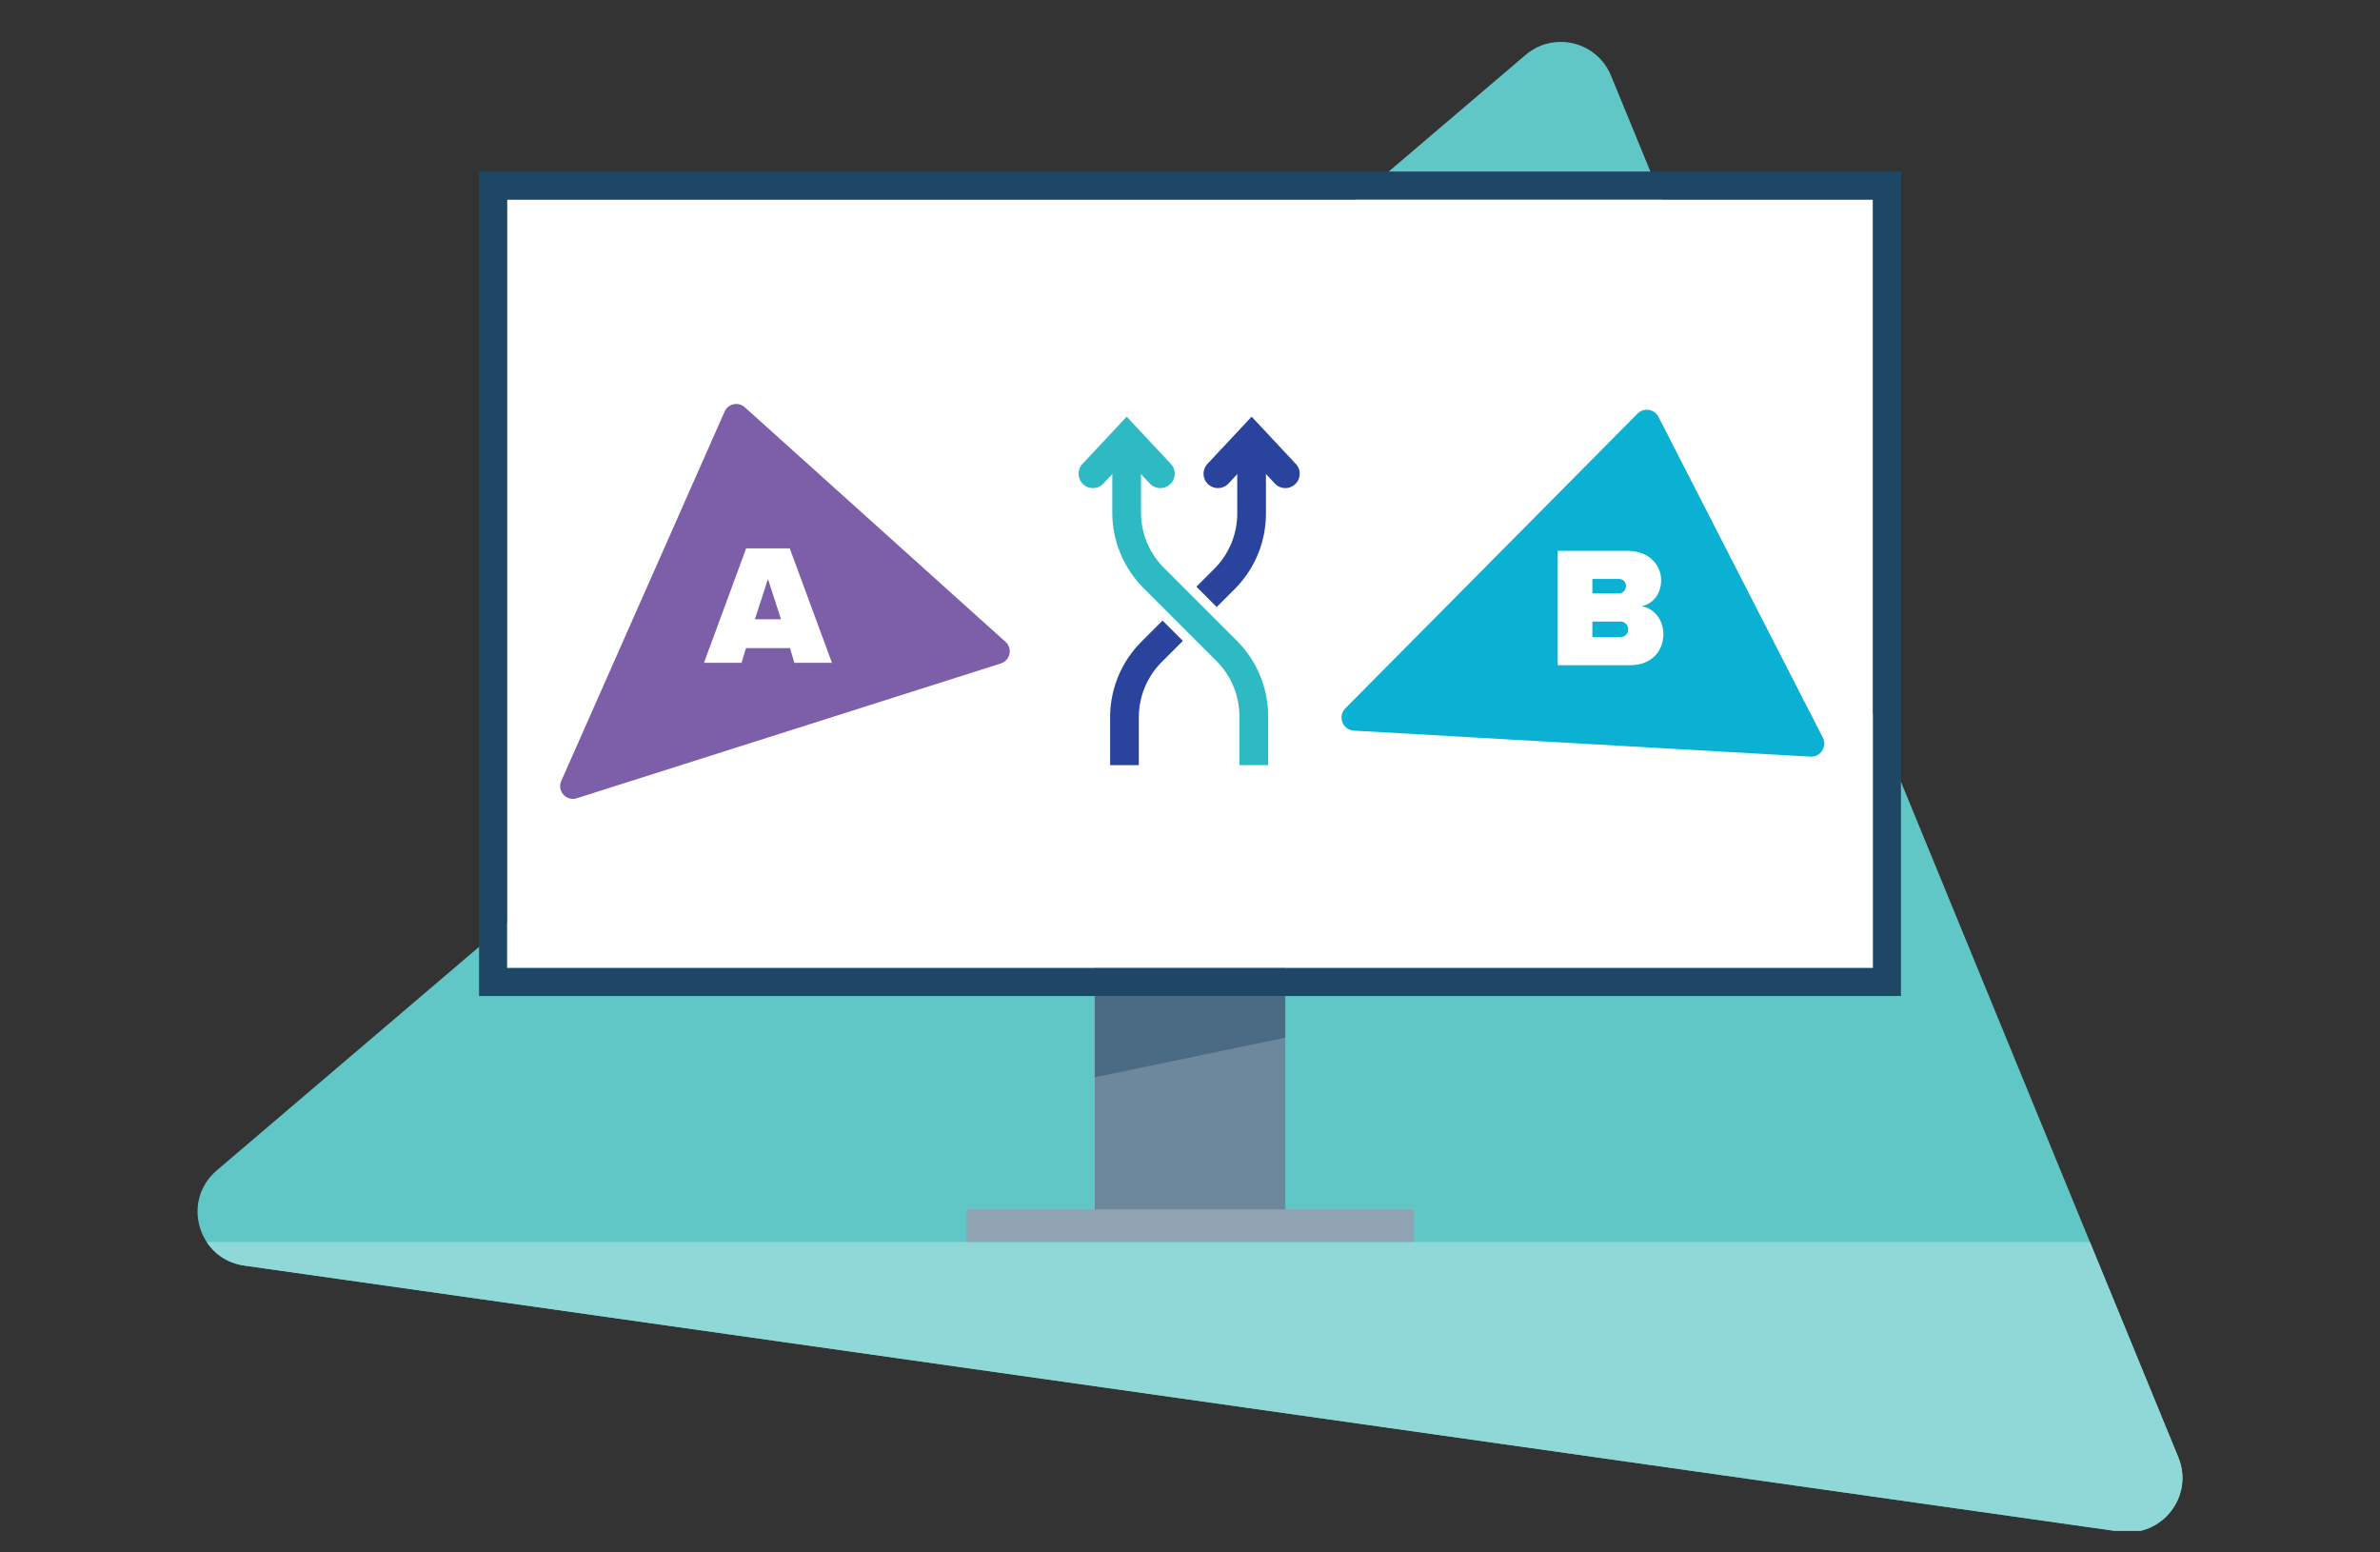
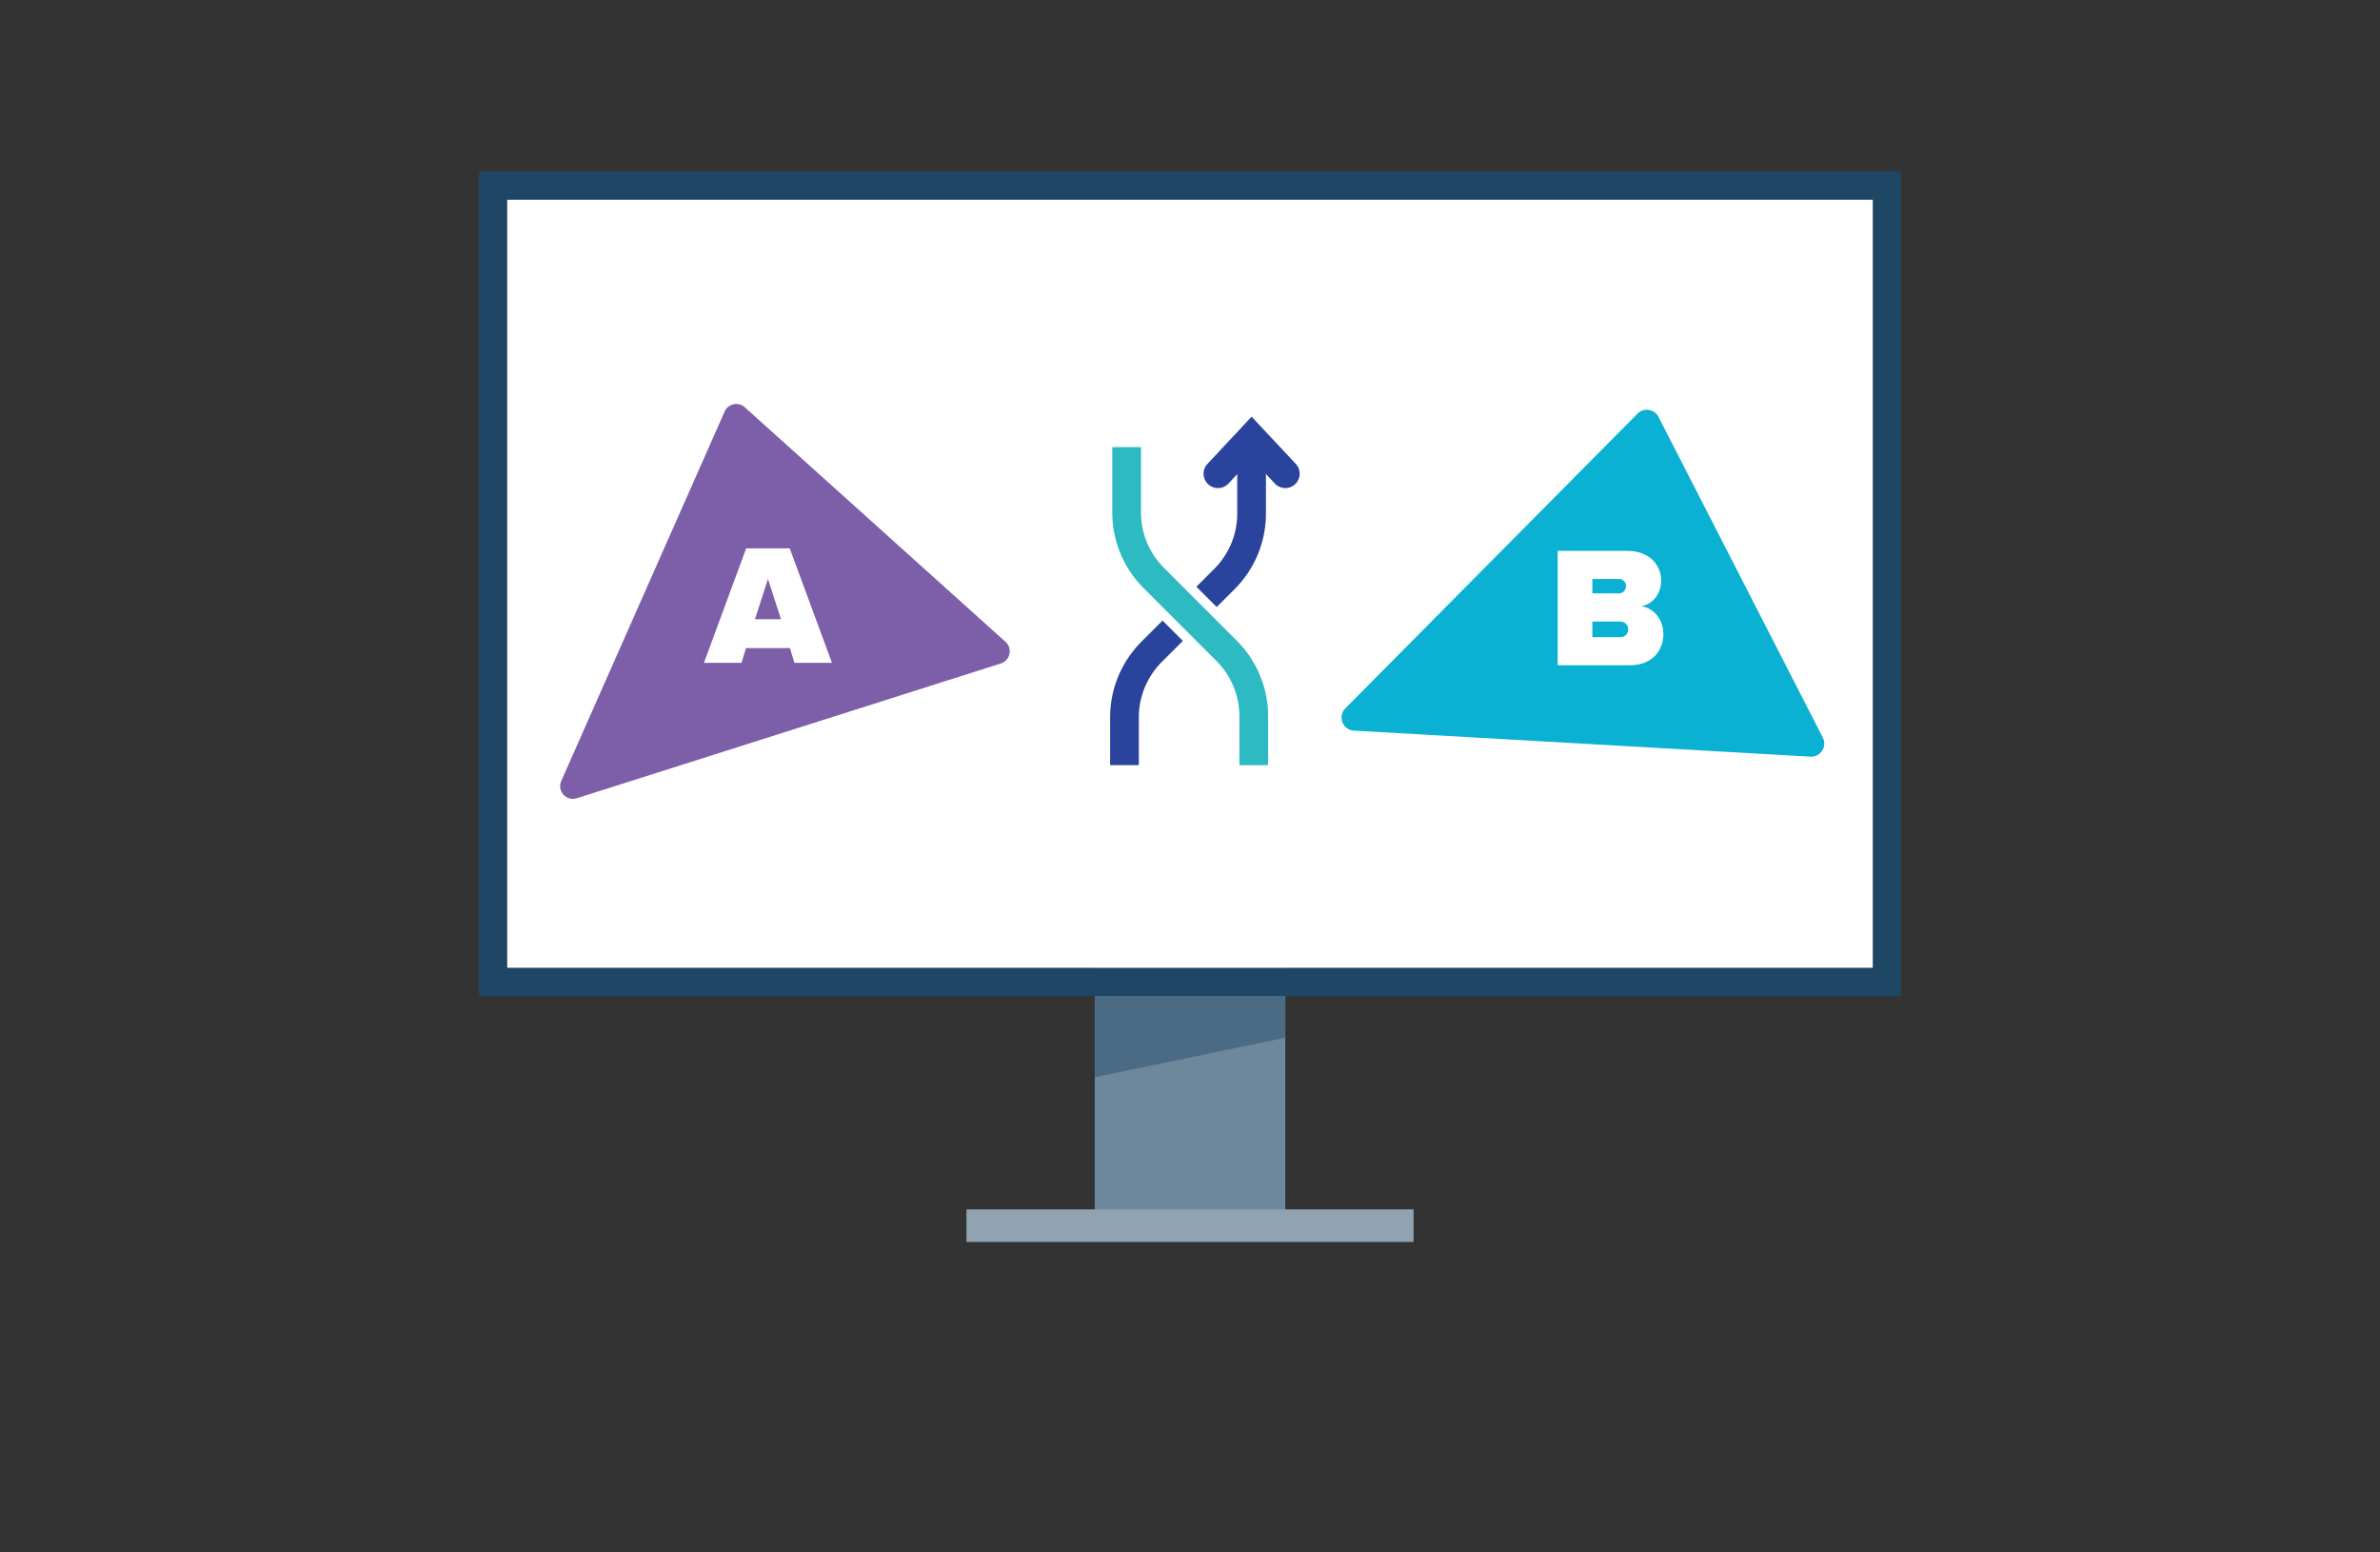
<svg xmlns="http://www.w3.org/2000/svg" id="Layer_1" viewBox="0 0 460 300">
  <rect x="0" y="0" width="460" height="300" fill="#333333" stroke="none" />
  <defs>
    <style>.cls-1{fill:none}.cls-2{clip-path:url(#clippath)}.cls-3{fill:#fff}.cls-4{fill:#90d8d7}.cls-5{fill:#7d5fa9}.cls-6{fill:#8fa3b2}.cls-7{fill:#1e4766}.cls-8{fill:#0ab1d3}.cls-9{fill:#6d879c}.cls-10{fill:#2a439d}.cls-11{fill:#2dbac2}.cls-12{fill:#60c7c6}.cls-13{fill:#4b6b85}</style>
    <clipPath id="clippath">
-       <path class="cls-1" d="M41.88 226.19L294.86 10.61c5.43-4.63 13.8-2.6 16.51 4l109.65 267.01c3.08 7.5-3.15 15.51-11.18 14.37L47.21 244.57c-8.95-1.27-12.21-12.51-5.33-18.37z" />
-     </clipPath>
+       </clipPath>
  </defs>
  <g class="cls-2">
    <path class="cls-12" d="M-37.38 4.15H481.2V295.85H-37.38z" />
-     <path class="cls-4" d="M-37.21 240.01H481.37V295.81H-37.21z" />
  </g>
  <path class="cls-9" d="M211.59 150.2H248.42V238.56H211.59z" />
  <path class="cls-6" d="M186.79 233.71H273.21V240H186.79z" />
  <path class="cls-13" d="M248.41 200.53L211.59 208.18 211.59 150.2 248.41 150.2 248.41 200.53z" />
  <path class="cls-3" d="M97.99 38.55H362.01V187.06H97.99z" />
  <path class="cls-7" d="M362.01 38.55v148.52H97.99V38.55h264.02m5.4-5.4H92.59v159.32h274.82V33.15z" />
  <g>
    <path class="cls-8" d="M260.03 136.88l56.47-56.95c1.21-1.22 3.27-.9 4.05.63l31.76 61.98c.89 1.74-.44 3.79-2.4 3.68l-88.23-5.03c-2.18-.12-3.19-2.76-1.65-4.31z" />
    <path class="cls-3" d="M301.07 106.45h13.43c4.58 0 6.56 3.05 6.56 5.64 0 2.75-1.62 4.61-3.78 5.07 2.39.37 4.21 2.55 4.21 5.4 0 3.08-2.09 6-6.53 6h-13.89v-22.12zm11.87 8.22c.7 0 1.33-.63 1.33-1.43s-.63-1.36-1.33-1.36h-5.17v2.79h5.17zm.2 8.46c.96 0 1.56-.66 1.56-1.49s-.6-1.53-1.56-1.53h-5.37v3.02h5.37z" />
  </g>
  <g>
-     <path class="cls-5" d="M108.48 150.92l31.57-71.38a2.465 2.465 0 0 1 3.9-.84l50.39 45.33c1.42 1.27.91 3.6-.9 4.18l-81.96 26.05c-2.02.64-3.86-1.4-3-3.34z" />
+     <path class="cls-5" d="M108.48 150.92l31.57-71.38a2.465 2.465 0 0 1 3.9-.84l50.39 45.33c1.42 1.27.91 3.6-.9 4.18l-81.96 26.05c-2.02.64-3.86-1.4-3-3.34" />
    <path class="cls-3" d="M152.67 125.24h-8.49l-.86 2.85h-7.26l8.16-22.12h8.42l8.16 22.12h-7.26l-.86-2.85zm-6.76-5.57h5.04l-2.52-7.79-2.52 7.79z" />
  </g>
  <g>
    <path class="cls-10" d="M220.11 147.86h-5.55v-9.19c0-5.55 2.16-10.77 6.09-14.7l14.02-14.02a15.12 15.12 0 0 0 4.46-10.77V85.47h5.55v13.71c0 5.55-2.16 10.77-6.09 14.7l-14.02 14.02a15.12 15.12 0 0 0-4.46 10.77v9.19z" />
    <path class="cls-3" transform="rotate(-45 230.71 119.407)" d="M226.09 112.78H235.34V126.03H226.09z" />
    <path class="cls-10" d="M235.4 94.32c-.68 0-1.36-.25-1.9-.75a2.769 2.769 0 0 1-.13-3.92l8.54-9.13 8.54 9.13c1.05 1.12.99 2.88-.13 3.92a2.769 2.769 0 0 1-3.92-.13l-4.48-4.79-4.48 4.79c-.55.58-1.29.88-2.03.88z" />
-     <path class="cls-11" d="M224.26 94.32c-.74 0-1.48-.3-2.03-.88l-4.48-4.79-4.48 4.79a2.769 2.769 0 0 1-3.92.13 2.769 2.769 0 0 1-.13-3.92l8.54-9.13 8.54 9.13c1.05 1.12.99 2.88-.13 3.92-.54.5-1.22.75-1.9.75z" />
    <path class="cls-11" d="M245.1 147.86h-5.55v-9.38c0-4.07-1.58-7.9-4.46-10.77l-14.02-14.02a20.65 20.65 0 0 1-6.09-14.7V86.41h5.55v12.58c0 4.07 1.58 7.9 4.46 10.77l14.02 14.02a20.65 20.65 0 0 1 6.09 14.7v9.38z" />
  </g>
</svg>